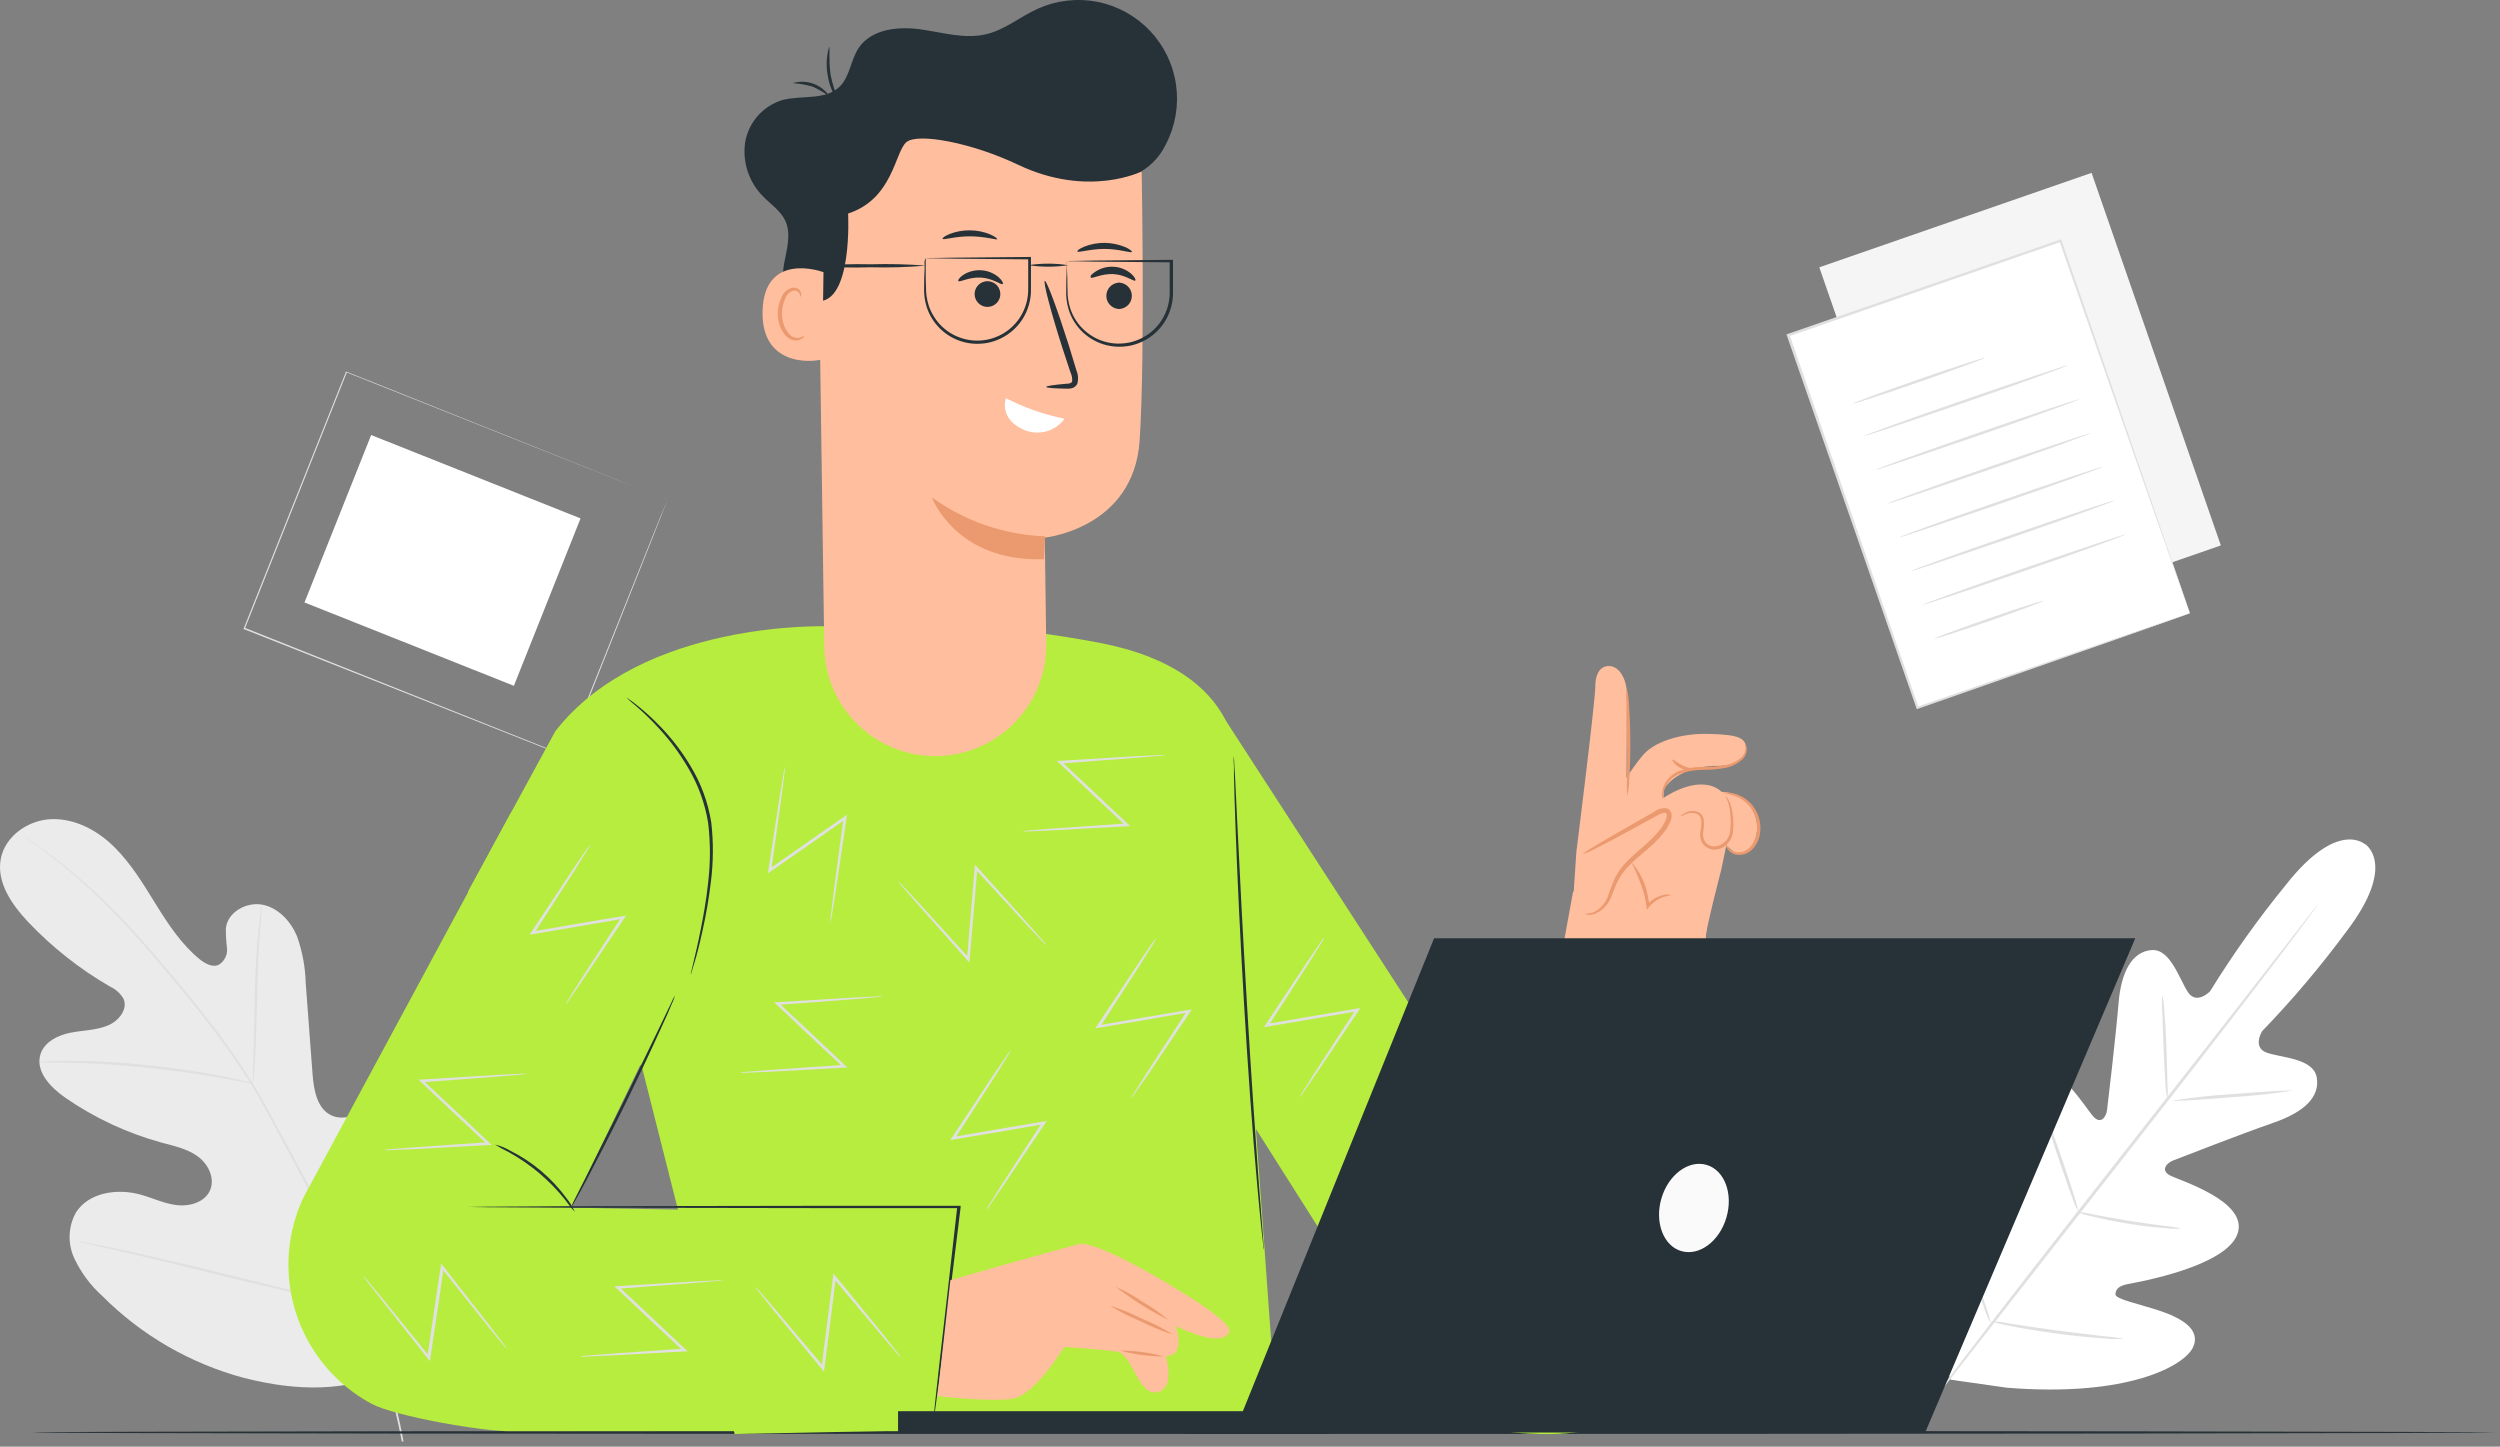
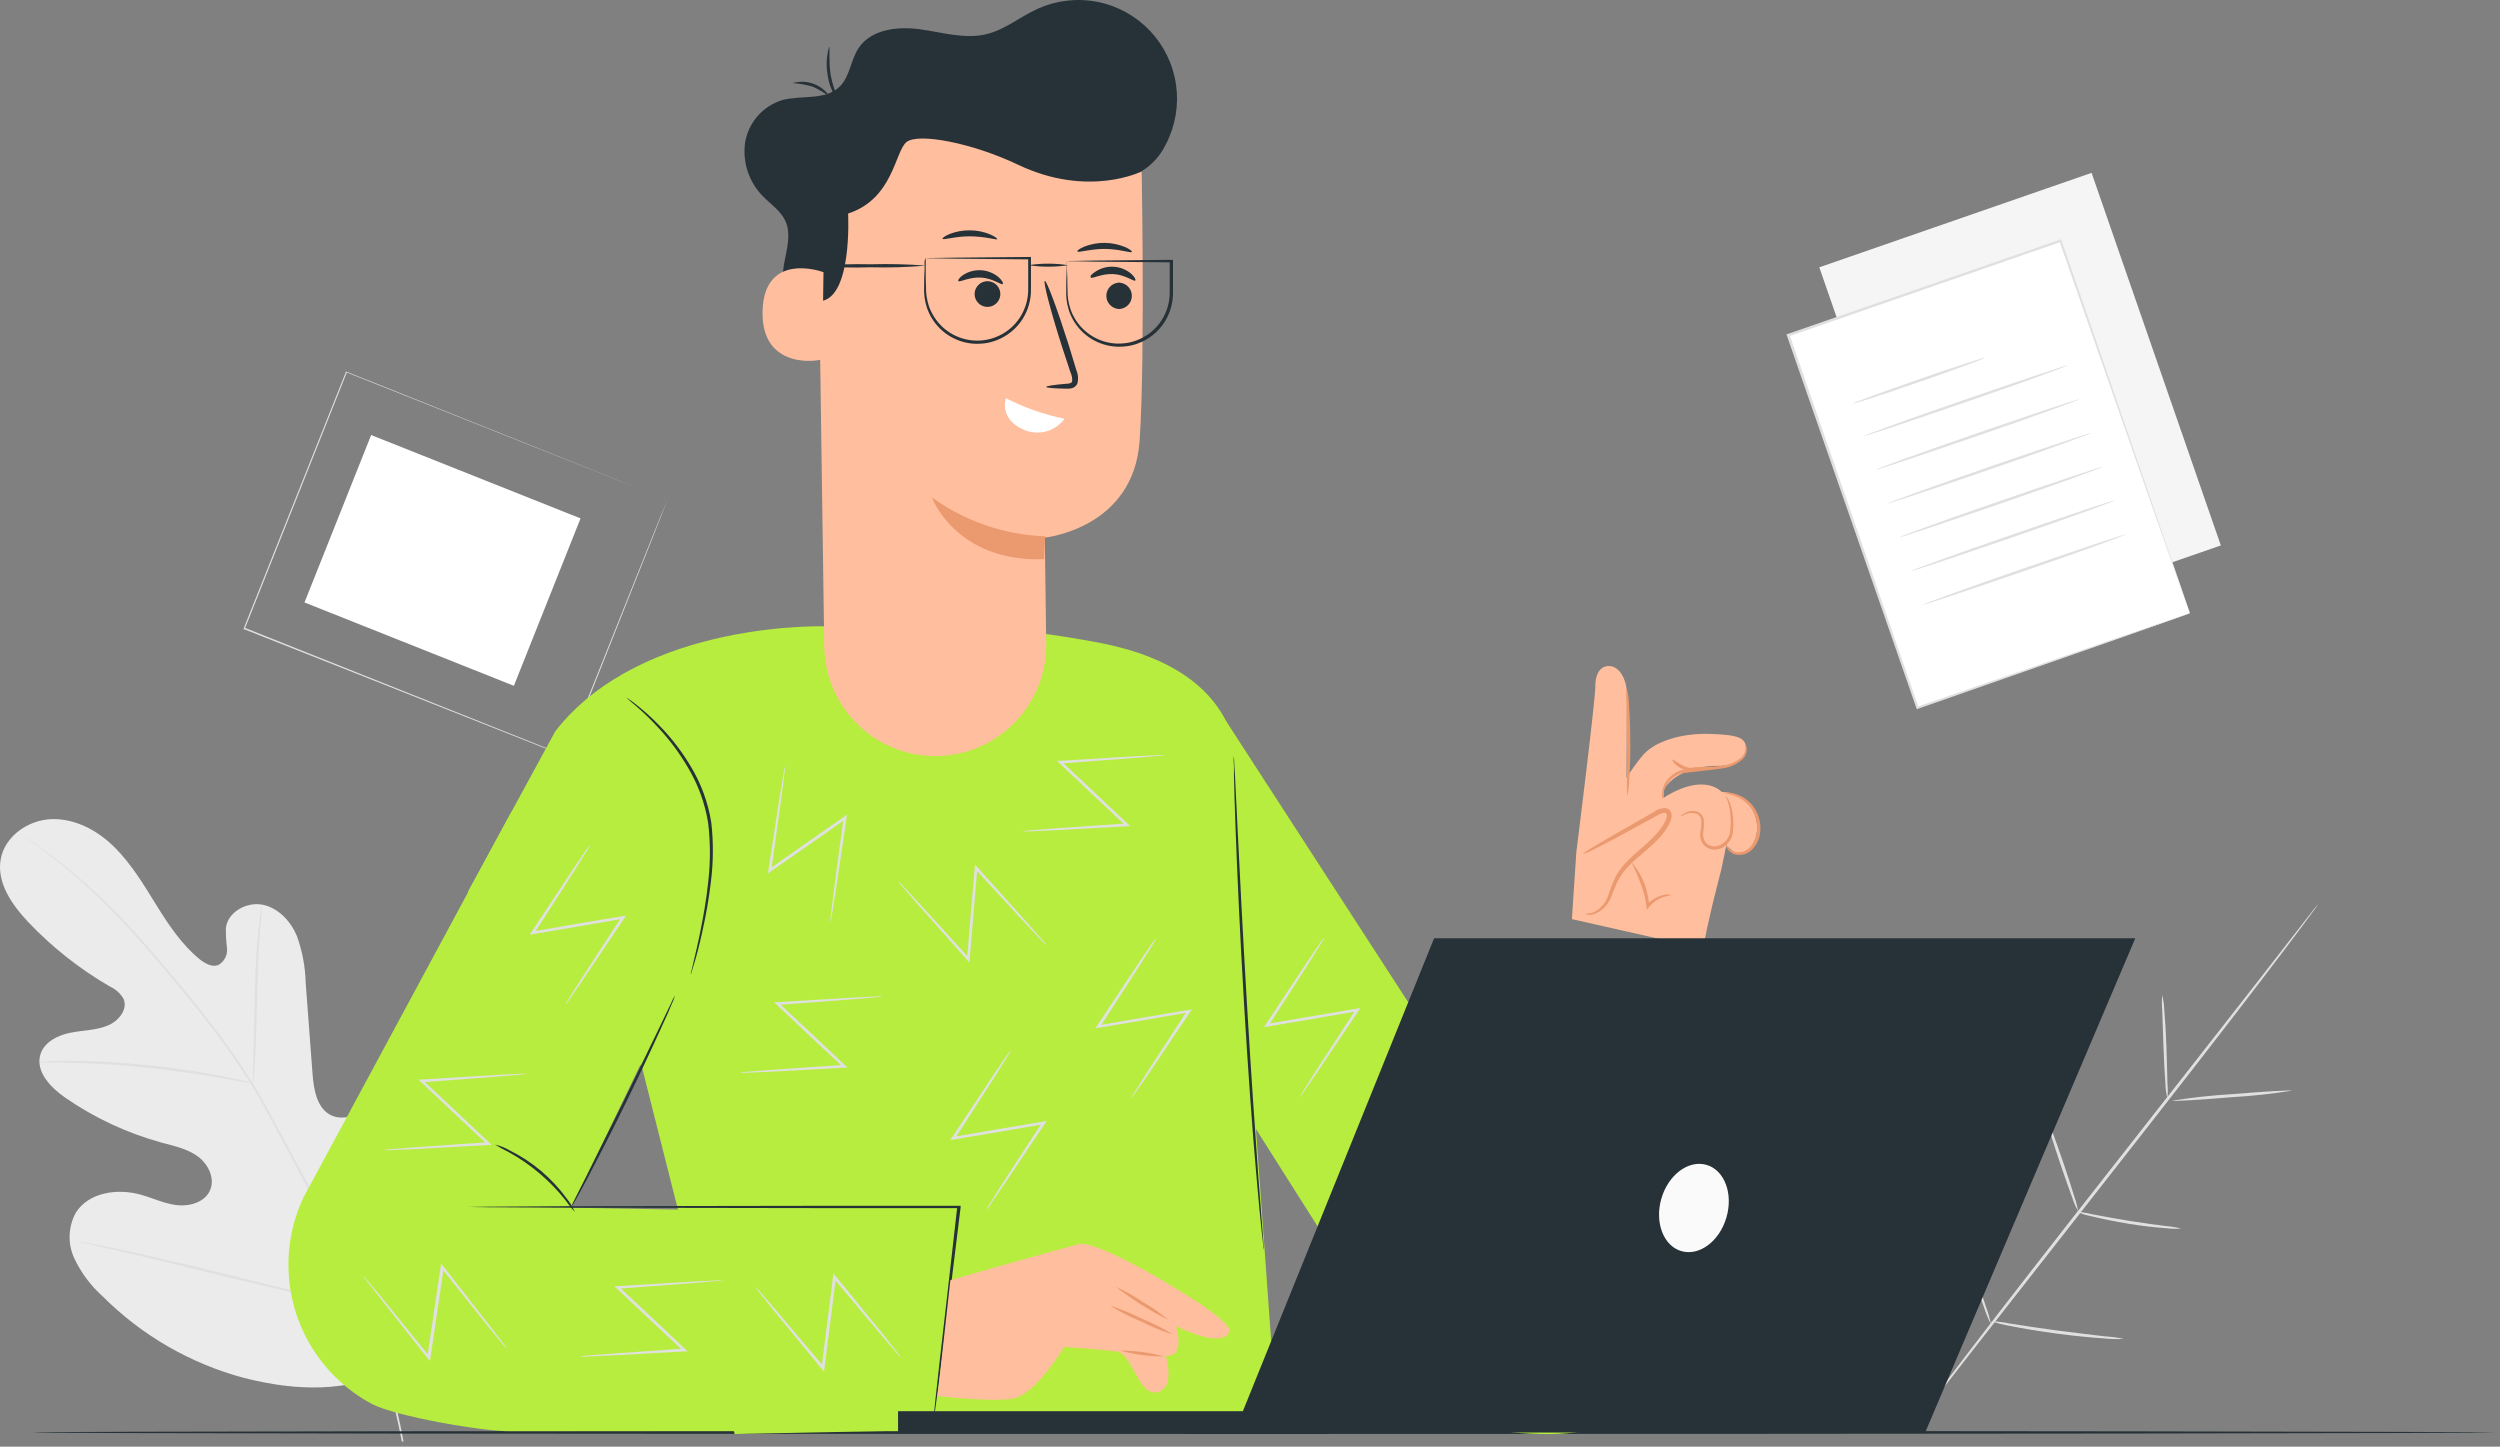
<svg xmlns="http://www.w3.org/2000/svg" width="197" height="114" viewBox="0 0 197 114" fill="none">
  <rect x="0" y="0" width="197" height="114" fill="#808080" stroke="none" />
  <g id="Secure data-pana 1">
    <g id="freepik--background-complete--inject-8">
      <path id="Vector" d="M31.25 107.908C37.534 102.764 38.346 94.12 37.457 86.484C37.307 85.208 37.339 83.85 36.63 82.779C35.922 81.707 34.424 81.058 33.307 81.694C32.399 82.221 32.054 83.36 31.591 84.318C30.968 85.605 29.996 86.691 28.785 87.451C27.995 87.941 26.997 88.281 26.143 87.905C24.976 87.387 24.722 85.875 24.627 84.604C24.445 82.234 24.266 79.863 24.091 77.49C24.061 76.212 23.825 74.947 23.392 73.744C22.892 72.573 21.916 71.524 20.668 71.288C19.419 71.052 17.944 71.869 17.799 73.136C17.793 73.667 17.823 74.198 17.889 74.725C17.915 74.988 17.863 75.254 17.741 75.488C17.618 75.723 17.43 75.917 17.199 76.046C16.7 76.237 16.155 75.919 15.737 75.592C14.303 74.421 13.263 72.841 12.287 71.266C11.311 69.69 10.353 68.088 9.032 66.771C7.711 65.454 5.949 64.501 4.097 64.546C2.244 64.592 0.369 65.886 0.052 67.724C-0.266 69.563 0.937 71.288 2.208 72.641C4.101 74.64 6.273 76.355 8.655 77.735C9.111 77.939 9.491 78.282 9.74 78.716C10.089 79.542 9.345 80.45 8.523 80.799C7.588 81.195 6.535 81.181 5.54 81.381C4.546 81.58 3.493 82.107 3.189 83.074C2.771 84.436 3.983 85.689 5.136 86.493C7.46 88.102 10.041 89.304 12.768 90.047C13.744 90.311 14.766 90.529 15.583 91.123C16.4 91.718 16.945 92.821 16.568 93.757C16.191 94.692 15.02 95.073 14.012 94.973C13.004 94.874 12.073 94.415 11.097 94.142C9.281 93.629 7.011 93.938 5.985 95.541C5.682 96.087 5.511 96.697 5.487 97.322C5.462 97.947 5.585 98.568 5.845 99.136C6.373 100.267 7.123 101.28 8.051 102.115C11.141 105.218 14.998 107.449 19.229 108.58C23.451 109.647 27.287 109.715 31.25 107.908Z" fill="#EBEBEB" />
      <path id="Vector_2" d="M31.8 113.579C31.147 110.057 30.154 106.608 28.835 103.278C27.205 99.21 25.339 95.242 23.247 91.392L21.608 88.359C21.072 87.361 20.541 86.371 19.96 85.436C18.846 83.643 17.633 81.913 16.328 80.255C15.088 78.662 13.849 77.191 12.696 75.829C11.542 74.467 10.426 73.219 9.35 72.12C7.675 70.383 5.867 68.78 3.942 67.326C3.261 66.808 2.717 66.418 2.349 66.172L1.927 65.882C1.878 65.849 1.828 65.819 1.777 65.791C1.777 65.791 1.822 65.832 1.913 65.9L2.326 66.204C2.689 66.468 3.234 66.858 3.897 67.385C5.8 68.858 7.589 70.473 9.25 72.215C10.307 73.314 11.415 74.567 12.578 75.933C13.74 77.3 14.966 78.771 16.209 80.364C17.515 82.02 18.727 83.746 19.841 85.535C20.418 86.466 20.945 87.451 21.48 88.45L23.106 91.487C25.181 95.332 27.039 99.289 28.672 103.341C29.992 106.659 30.996 110.095 31.668 113.602" fill="#E0E0E0" />
      <path id="Vector_3" d="M19.923 85.413C19.965 85.231 19.99 85.046 19.996 84.859C20.032 84.505 20.068 83.983 20.105 83.343C20.182 82.062 20.227 80.292 20.273 78.349C20.318 76.406 20.39 74.626 20.495 73.355C20.54 72.715 20.59 72.202 20.627 71.843C20.653 71.659 20.665 71.474 20.663 71.289C20.607 71.466 20.569 71.649 20.549 71.834C20.49 72.188 20.422 72.706 20.359 73.341C20.218 74.621 20.123 76.392 20.077 78.335C20.032 80.278 20 82.026 19.973 83.329C19.95 83.942 19.936 84.455 19.923 84.846C19.905 85.034 19.905 85.224 19.923 85.413Z" fill="#E0E0E0" />
      <path id="Vector_4" d="M3.111 83.724H3.284H3.779C4.205 83.724 4.823 83.724 5.595 83.746C7.125 83.778 9.227 83.896 11.565 84.137C13.903 84.377 15.982 84.686 17.489 84.954C18.243 85.086 18.852 85.204 19.274 85.285L19.755 85.381C19.869 85.381 19.927 85.408 19.927 85.381C19.876 85.354 19.821 85.335 19.764 85.326L19.287 85.195C18.874 85.09 18.266 84.949 17.512 84.804C16.009 84.5 13.912 84.168 11.583 83.923C9.254 83.678 7.134 83.587 5.595 83.592C4.827 83.592 4.233 83.592 3.779 83.633L3.288 83.665C3.227 83.675 3.167 83.695 3.111 83.724Z" fill="#E0E0E0" />
      <path id="Vector_5" d="M28.627 102.987C28.662 102.918 28.692 102.847 28.717 102.774C28.781 102.615 28.854 102.41 28.949 102.161C29.149 101.625 29.403 100.84 29.739 99.891C30.379 97.952 31.183 95.246 32.036 92.245C32.889 89.244 33.666 86.538 34.274 84.591C34.578 83.638 34.824 82.857 35.005 82.284C35.087 82.03 35.15 81.831 35.2 81.658C35.228 81.586 35.248 81.512 35.259 81.436C35.219 81.501 35.187 81.571 35.164 81.644C35.105 81.808 35.028 82.012 34.932 82.262C34.733 82.798 34.478 83.578 34.147 84.532C33.502 86.47 32.699 89.176 31.85 92.177C31.001 95.178 30.234 97.893 29.607 99.832C29.308 100.785 29.058 101.566 28.881 102.133C28.799 102.392 28.735 102.587 28.681 102.764C28.656 102.837 28.637 102.911 28.627 102.987Z" fill="#E0E0E0" />
      <path id="Vector_6" d="M6.044 97.797C6.115 97.831 6.19 97.854 6.267 97.865L6.925 98.019L9.35 98.573C11.393 99.027 14.207 99.722 17.317 100.485C20.427 101.247 23.247 101.91 25.299 102.346C26.325 102.564 27.155 102.732 27.732 102.836L28.395 102.954C28.472 102.972 28.551 102.983 28.631 102.986C28.559 102.953 28.482 102.93 28.404 102.918L27.746 102.764L25.326 102.21C23.283 101.756 20.468 101.061 17.363 100.298C14.257 99.536 11.433 98.873 9.381 98.437C8.355 98.219 7.524 98.051 6.948 97.947L6.281 97.824C6.203 97.809 6.124 97.799 6.044 97.797Z" fill="#E0E0E0" />
-       <path id="Vector_7" d="M186.41 66.567C186.41 66.567 184.28 64.46 180.131 69.722C177.955 72.386 175.958 75.19 174.152 78.117C174.152 78.117 173.117 79.188 172.436 78.217C171.755 77.245 171.051 74.739 169.534 74.866C168.018 74.993 167.146 76.555 166.942 79.047C166.738 81.54 166.098 86.993 166.034 87.483C165.971 87.973 165.58 88.613 164.994 88.028C164.409 87.442 161.462 82.457 159.17 83.992C156.877 85.526 157.458 92.581 157.508 93.349C157.558 94.116 157.349 94.406 156.968 94.515C156.586 94.624 155.747 92.854 154.843 91.469C153.94 90.084 152.655 88.627 151.411 89.63C150.167 90.634 148.846 95.569 151.987 104.635L153.717 108.721L158.144 109.352C167.709 110.119 172.159 107.609 172.817 106.151C173.475 104.694 171.75 103.813 170.179 103.287C168.608 102.76 166.683 102.379 166.697 101.993C166.711 101.607 166.933 101.325 167.691 101.18C168.449 101.035 175.409 99.818 176.317 97.226C177.225 94.633 171.664 93.008 170.951 92.599C170.238 92.191 170.765 91.632 171.219 91.455C171.673 91.278 176.794 89.285 179.159 88.468C181.525 87.651 182.828 86.461 182.56 84.909C182.292 83.356 179.7 83.361 178.587 82.938C177.475 82.516 178.256 81.254 178.256 81.254C180.648 78.778 182.872 76.147 184.916 73.377C188.97 68.038 186.328 66.481 186.328 66.481" fill="white" />
      <path id="Vector_8" d="M182.669 71.252C182.648 71.292 182.624 71.33 182.596 71.366L182.364 71.693C182.146 71.983 181.842 72.396 181.456 72.923C180.662 73.99 179.504 75.524 178.06 77.413C175.178 81.19 171.146 86.375 166.67 92.077L155.22 106.701L151.765 111.145L150.82 112.348L150.571 112.657C150.512 112.725 150.485 112.761 150.48 112.757C150.5 112.717 150.525 112.679 150.553 112.643L150.784 112.321L151.692 111.086C152.482 110.019 153.644 108.485 155.084 106.596C157.966 102.819 162.003 97.634 166.483 91.932C170.964 86.23 174.991 81.063 177.929 77.309C179.377 75.443 180.557 73.931 181.384 72.868C181.783 72.355 182.101 71.96 182.324 71.661L182.578 71.352C182.632 71.284 182.664 71.248 182.669 71.252Z" fill="#E0E0E0" />
      <path id="Vector_9" d="M170.379 78.412C170.478 78.801 170.534 79.2 170.547 79.602C170.615 80.337 170.674 81.359 170.715 82.489C170.756 83.62 170.774 84.555 170.796 85.376C170.83 85.775 170.83 86.176 170.796 86.575C170.698 86.186 170.643 85.787 170.633 85.385C170.574 84.645 170.524 83.624 170.483 82.498C170.442 81.372 170.415 80.432 170.383 79.611C170.347 79.212 170.346 78.811 170.379 78.412Z" fill="#E0E0E0" />
      <path id="Vector_10" d="M171.178 86.734C172.731 86.483 174.297 86.312 175.868 86.221C178.46 86.007 180.571 85.885 180.576 85.948C179.022 86.197 177.457 86.366 175.886 86.457C173.293 86.675 171.187 86.797 171.178 86.734Z" fill="#E0E0E0" />
      <path id="Vector_11" d="M163.646 95.486C164.053 95.518 164.457 95.583 164.854 95.681C165.598 95.822 166.62 96.017 167.755 96.199C168.89 96.381 169.92 96.517 170.669 96.612C171.078 96.645 171.483 96.71 171.882 96.808C171.473 96.843 171.062 96.833 170.656 96.78C169.898 96.726 168.84 96.617 167.718 96.431C166.597 96.245 165.553 96.027 164.817 95.845C164.415 95.768 164.022 95.647 163.646 95.486Z" fill="#E0E0E0" />
      <path id="Vector_12" d="M161.267 88.123C161.456 88.452 161.608 88.801 161.721 89.163C161.962 89.821 162.284 90.729 162.629 91.737C162.974 92.745 163.265 93.662 163.469 94.334C163.597 94.689 163.691 95.055 163.75 95.428C163.559 95.099 163.407 94.748 163.296 94.384C163.051 93.73 162.734 92.822 162.388 91.814C162.043 90.806 161.753 89.885 161.549 89.217C161.415 88.864 161.321 88.497 161.267 88.123Z" fill="#E0E0E0" />
      <path id="Vector_13" d="M153.635 95.006C153.854 95.438 154.039 95.885 154.189 96.345C154.502 97.185 154.92 98.347 155.37 99.637C155.819 100.926 156.209 102.097 156.486 102.946C156.657 103.4 156.789 103.868 156.881 104.345C156.659 103.907 156.474 103.451 156.327 102.983C156.014 102.147 155.597 100.985 155.147 99.696C154.698 98.406 154.303 97.235 154.03 96.382C153.86 95.935 153.728 95.475 153.635 95.006Z" fill="#E0E0E0" />
      <path id="Vector_14" d="M156.868 104.099C157.385 104.129 157.899 104.196 158.407 104.299C159.351 104.449 160.677 104.653 162.107 104.844C163.537 105.035 164.867 105.18 165.816 105.298C166.333 105.332 166.847 105.4 167.355 105.502C166.837 105.534 166.318 105.522 165.802 105.466C164.844 105.402 163.532 105.284 162.075 105.089C160.618 104.894 159.315 104.667 158.375 104.481C157.863 104.395 157.359 104.267 156.868 104.099Z" fill="#E0E0E0" />
      <g id="Group 1437253051">
        <path id="Vector_15" d="M143.361 21.064L153.547 50.424L175.002 42.98L164.816 13.621L143.361 21.064Z" fill="#F5F5F5" />
        <path id="Vector_16" d="M140.928 26.41L151.115 55.77L172.57 48.326L162.383 18.966L140.928 26.41Z" fill="white" />
        <path id="Vector_17" d="M172.563 48.322C172.543 48.275 172.525 48.228 172.509 48.179C172.472 48.082 172.421 47.947 172.354 47.772C172.211 47.397 172.03 46.866 171.786 46.171C171.293 44.768 170.576 42.731 169.668 40.15C167.865 34.986 165.308 27.666 162.281 19.001L162.401 19.058L140.951 26.509L141.016 26.377C144.816 37.359 148.33 47.502 151.183 55.742L151.073 55.69L166.671 50.326L171.012 48.84L172.152 48.457L172.552 48.326L172.178 48.469L171.045 48.871L166.738 50.39L151.123 55.855L151.044 55.885L151.014 55.806C148.149 47.567 144.619 37.417 140.809 26.452L140.771 26.354L140.873 26.316L162.326 18.884L162.416 18.85L162.45 18.94C165.454 27.654 167.985 34.996 169.77 40.179C170.655 42.757 171.352 44.797 171.834 46.195C172.067 46.886 172.248 47.417 172.372 47.786C172.438 47.958 172.489 48.093 172.506 48.193C172.523 48.294 172.563 48.322 172.563 48.322Z" fill="#E0E0E0" />
        <path id="Vector_18" d="M156.428 28.186C156.449 28.243 154.129 29.094 151.252 30.093C148.375 31.092 146.022 31.857 146.002 31.804C145.982 31.752 148.305 30.896 151.181 29.897C154.058 28.898 156.408 28.134 156.428 28.186Z" fill="#E0E0E0" />
        <path id="Vector_19" d="M162.934 28.792C162.954 28.844 159.379 30.148 154.938 31.676C150.496 33.203 146.887 34.417 146.871 34.364C146.855 34.31 150.426 33.007 154.871 31.478C159.316 29.95 162.916 28.734 162.934 28.792Z" fill="#E0E0E0" />
        <path id="Vector_20" d="M163.859 31.453C163.879 31.505 160.3 32.81 155.859 34.338C151.418 35.865 147.812 37.078 147.792 37.026C147.772 36.973 151.351 35.668 155.792 34.14C160.234 32.613 163.838 31.396 163.859 31.453Z" fill="#E0E0E0" />
        <path id="Vector_21" d="M164.78 34.114C164.8 34.167 161.225 35.471 156.784 36.998C152.342 38.526 148.737 39.738 148.717 39.686C148.697 39.633 152.276 38.328 156.717 36.801C161.159 35.273 164.767 34.068 164.78 34.114Z" fill="#E0E0E0" />
        <path id="Vector_22" d="M165.706 36.777C165.726 36.829 162.147 38.135 157.709 39.661C153.272 41.187 149.659 42.402 149.639 42.35C149.619 42.297 153.198 40.992 157.639 39.465C162.08 37.937 165.684 36.721 165.706 36.777Z" fill="#E0E0E0" />
        <path id="Vector_23" d="M166.631 39.437C166.651 39.489 163.072 40.795 158.631 42.322C154.19 43.85 150.584 45.062 150.564 45.01C150.544 44.958 154.123 43.652 158.564 42.125C163.006 40.597 166.605 39.37 166.631 39.437Z" fill="#E0E0E0" />
        <path id="Vector_24" d="M167.552 42.097C167.572 42.149 163.993 43.455 159.555 44.98C155.118 46.507 151.505 47.722 151.489 47.668C151.472 47.614 155.043 46.312 159.485 44.784C163.926 43.257 167.534 42.039 167.552 42.097Z" fill="#E0E0E0" />
-         <path id="Vector_25" d="M161.046 47.337C161.066 47.39 159.149 48.104 156.764 48.933C154.379 49.761 152.431 50.384 152.411 50.332C152.391 50.28 154.309 49.565 156.693 48.737C159.078 47.908 161.025 47.281 161.046 47.337Z" fill="#E0E0E0" />
      </g>
      <path id="Vector_26" d="M29.247 34.28L23.994 47.473L40.494 54.042L45.747 40.85L29.247 34.28Z" fill="white" />
      <path id="Vector_27" d="M52.596 39.392L52.474 39.346L52.119 39.21L50.757 38.665L45.568 36.6L27.29 29.336L27.345 29.313L19.3 49.53L19.273 49.466L44.56 59.545H44.51C46.944 53.452 48.964 48.404 50.371 44.876C51.08 43.115 51.634 41.73 52.01 40.79L52.464 39.714L52.614 39.342L52.474 39.71C52.378 39.955 52.237 40.313 52.051 40.781C51.679 41.725 51.143 43.11 50.435 44.867C49.032 48.399 47.021 53.461 44.601 59.568V59.604H44.565L19.241 49.584H19.195V49.539C22.105 42.238 24.852 35.338 27.249 29.322V29.281H27.286L45.609 36.6L50.771 38.67L52.133 39.215L52.483 39.355L52.596 39.392Z" fill="#E0E0E0" />
    </g>
    <g id="freepik--Table--inject-8">
      <path id="Vector_28" d="M196.534 112.875C196.534 112.943 153.109 112.998 99.559 112.998C46.01 112.998 2.571 112.953 2.571 112.875C2.571 112.798 45.987 112.748 99.559 112.748C153.131 112.748 196.534 112.816 196.534 112.875Z" fill="#263238" />
    </g>
    <g id="freepik--Character--inject-8">
      <path id="Vector_29" d="M50.577 84.04L36.871 70.271L43.763 57.613C50.654 48.787 65.246 49.355 65.246 49.355C72.445 48.866 79.676 49.31 86.761 50.676C98.352 52.946 97.416 60.6 97.416 60.6L98.969 89.007L100.635 112.139L57.891 113.001L50.577 84.059" fill="#B6ED3E" />
      <path id="Vector_30" d="M71.196 112.781H40.196C38.087 112.806 31.128 111.615 29.272 110.615C27.415 109.614 25.843 108.158 24.703 106.384C23.563 104.609 22.893 102.574 22.756 100.469C22.619 98.364 23.019 96.259 23.918 94.351L40.29 63.992L55.203 74.071L45.029 95.168L76.019 95.722L71.196 112.781Z" fill="#B6ED3E" />
      <path id="Vector_31" d="M96.064 55.969L126.786 103.403L108.862 104.574C108.862 104.574 98.156 87.708 98.397 88.053C98.824 88.689 96.064 55.969 96.064 55.969Z" fill="#B6ED3E" />
      <path id="Vector_32" d="M54.432 76.798C54.433 76.714 54.447 76.632 54.473 76.553C54.518 76.371 54.568 76.144 54.636 75.862C54.777 75.268 54.986 74.405 55.199 73.334C55.412 72.262 55.653 70.973 55.803 69.538C55.987 67.984 55.987 66.412 55.803 64.858C55.556 63.316 55.019 61.835 54.218 60.495C53.575 59.391 52.814 58.36 51.948 57.421C51.365 56.779 50.743 56.172 50.087 55.605C49.837 55.409 49.597 55.2 49.37 54.978C49.444 55.015 49.514 55.059 49.578 55.11C49.706 55.206 49.91 55.337 50.146 55.532C50.829 56.071 51.472 56.659 52.071 57.289C52.966 58.222 53.752 59.253 54.414 60.363C55.242 61.724 55.797 63.234 56.048 64.808C56.228 66.382 56.215 67.972 56.012 69.543C55.858 70.821 55.64 72.091 55.358 73.347C55.122 74.423 54.904 75.281 54.718 75.872C54.636 76.167 54.563 76.394 54.513 76.548C54.494 76.634 54.467 76.717 54.432 76.798Z" fill="#263238" />
      <path id="Vector_33" d="M53.197 78.434C53.131 78.67 53.043 78.9 52.933 79.119C52.752 79.573 52.479 80.181 52.13 80.935C51.435 82.474 50.45 84.59 49.315 86.905C48.18 89.221 47.108 91.295 46.314 92.807C45.914 93.552 45.587 94.169 45.356 94.564C45.245 94.784 45.118 94.995 44.975 95.195C45.056 94.964 45.156 94.739 45.274 94.523C45.506 94.069 45.805 93.461 46.182 92.73L49.12 86.828C50.232 84.526 51.244 82.447 51.998 80.89C52.352 80.159 52.643 79.55 52.87 79.074C52.961 78.852 53.07 78.638 53.197 78.434Z" fill="#263238" />
      <path id="Vector_34" d="M73.604 111.648C73.604 111.648 73.604 111.62 73.604 111.57C73.604 111.52 73.604 111.43 73.604 111.334C73.627 111.116 73.658 110.812 73.695 110.426C73.786 109.618 73.913 108.47 74.072 107.021C74.407 104.084 74.889 99.953 75.434 95.081L75.543 95.199H64.233L44.48 95.167L38.487 95.131L36.857 95.108H36.43H36.285C36.333 95.103 36.382 95.103 36.43 95.108H36.857L38.487 95.086L44.48 95.049L64.265 95.018H75.574H75.697V95.136C75.098 100.002 74.594 104.134 74.231 107.067C74.049 108.51 73.899 109.659 73.776 110.467C73.728 110.849 73.687 111.151 73.654 111.375L73.618 111.607C73.613 111.62 73.609 111.648 73.604 111.648Z" fill="#263238" />
      <path id="Vector_35" d="M45.297 95.503C45.023 95.2 44.768 94.88 44.535 94.545C43.311 93.009 41.796 91.73 40.076 90.782C39.709 90.604 39.351 90.407 39.005 90.191C39.408 90.286 39.795 90.439 40.154 90.645C41.944 91.53 43.493 92.838 44.666 94.454C44.924 94.773 45.136 95.126 45.297 95.503Z" fill="#263238" />
      <path id="Vector_36" d="M99.605 98.509C99.572 98.38 99.55 98.248 99.541 98.114C99.51 97.837 99.469 97.46 99.414 96.984C99.31 96.003 99.169 94.582 99.019 92.825C98.706 89.307 98.347 84.44 98.029 79.064C97.712 73.689 97.489 68.813 97.362 65.285C97.299 63.52 97.253 62.108 97.235 61.104C97.235 60.627 97.235 60.251 97.212 59.969C97.205 59.838 97.205 59.706 97.212 59.574C97.237 59.704 97.251 59.837 97.253 59.969C97.253 60.246 97.289 60.627 97.317 61.104C97.367 62.112 97.435 63.533 97.521 65.276C97.689 68.804 97.939 73.671 98.256 79.051C98.574 84.431 98.91 89.288 99.164 92.811C99.301 94.55 99.41 95.99 99.487 96.979C99.523 97.433 99.55 97.833 99.573 98.11C99.596 98.242 99.606 98.375 99.605 98.509Z" fill="#263238" />
      <path id="Vector_37" d="M65.428 72.7C65.43 72.492 65.446 72.284 65.478 72.078C65.532 71.647 65.6 71.07 65.686 70.362C65.886 68.864 66.14 66.811 66.476 64.432L66.649 64.541L63.711 66.598L60.724 68.677L60.511 68.827L60.547 68.568C60.91 66.212 61.219 64.178 61.455 62.666C61.573 61.972 61.664 61.4 61.736 60.973C61.761 60.768 61.803 60.566 61.864 60.369C61.864 60.576 61.846 60.783 61.809 60.987C61.755 61.413 61.687 61.985 61.596 62.689C61.392 64.178 61.105 66.217 60.779 68.591L60.606 68.482L63.589 66.394L66.531 64.346L66.744 64.196L66.708 64.455C66.358 66.825 66.054 68.877 65.836 70.357C65.723 71.061 65.632 71.637 65.564 72.064C65.537 72.28 65.492 72.492 65.428 72.7Z" fill="#E0E0E0" />
      <path id="Vector_38" d="M82.516 74.537C82.353 74.407 82.201 74.263 82.062 74.106C81.767 73.788 81.368 73.366 80.877 72.849L76.823 68.454L77.018 68.386C76.923 69.498 76.823 70.706 76.719 71.959C76.614 73.212 76.505 74.456 76.41 75.591L76.387 75.854L76.215 75.659L72.269 71.21L71.144 69.911C71 69.763 70.873 69.6 70.762 69.425C70.925 69.564 71.077 69.716 71.216 69.879L72.388 71.132L76.392 75.523L76.197 75.591C76.292 74.46 76.392 73.234 76.501 71.959C76.61 70.683 76.71 69.498 76.805 68.386L76.828 68.127L77 68.318L80.995 72.771L82.135 74.074C82.274 74.219 82.401 74.373 82.516 74.537Z" fill="#E0E0E0" />
      <path id="Vector_39" d="M91.115 73.93C91.031 74.121 90.927 74.304 90.806 74.475L89.898 75.936L86.657 80.967L86.548 80.794L90.071 80.186L93.657 79.582L93.916 79.537L93.794 79.732L90.48 84.662L89.481 86.088C89.37 86.262 89.245 86.428 89.109 86.583C89.198 86.397 89.301 86.218 89.417 86.047L90.325 84.594L93.571 79.6L93.685 79.773L90.098 80.395L86.561 80.994L86.303 81.035L86.448 80.821L89.758 75.827L90.729 74.397C90.848 74.234 90.977 74.078 91.115 73.93Z" fill="#E0E0E0" />
      <path id="Vector_40" d="M79.678 82.728C79.593 82.918 79.49 83.099 79.37 83.269L78.462 84.735L75.225 89.761L75.111 89.588L78.643 88.98L82.234 88.372L82.493 88.331L82.343 88.544L79.029 93.479L78.053 94.896C77.945 95.07 77.82 95.235 77.681 95.386C77.772 95.201 77.875 95.022 77.989 94.85C78.225 94.487 78.534 94.001 78.897 93.402L82.144 88.408L82.257 88.581L78.67 89.203L75.134 89.797L74.875 89.843L75.02 89.625L78.33 84.631C78.73 84.041 79.056 83.559 79.306 83.201C79.419 83.034 79.543 82.877 79.678 82.728Z" fill="#E0E0E0" />
      <path id="Vector_41" d="M104.39 73.83C104.3 74.017 104.197 74.198 104.081 74.37L103.173 75.837L99.936 80.862L99.823 80.69L103.355 80.082L106.946 79.473L107.205 79.432L107.059 79.646L103.741 84.581C103.341 85.162 103.014 85.638 102.765 85.993C102.657 86.169 102.532 86.335 102.392 86.487C102.484 86.302 102.589 86.123 102.706 85.952L103.614 84.504L106.86 79.51L106.973 79.682L103.387 80.299L99.85 80.899L99.596 80.944L99.736 80.726L103.046 75.732L104.022 74.302C104.129 74.133 104.252 73.975 104.39 73.83Z" fill="#E0E0E0" />
      <path id="Vector_42" d="M118.645 96.685C118.483 96.561 118.331 96.425 118.191 96.276L116.947 95.078L112.675 90.892L112.866 90.815C112.829 91.932 112.793 93.139 112.752 94.397C112.711 95.654 112.661 96.903 112.621 98.029V98.292L112.434 98.106L108.276 93.861L107.086 92.622C106.939 92.481 106.802 92.329 106.678 92.168C106.839 92.292 106.991 92.429 107.132 92.576L108.367 93.77L112.589 97.956L112.394 98.033C112.43 96.898 112.471 95.673 112.512 94.401C112.552 93.13 112.602 91.936 112.643 90.819V90.561L112.825 90.742L117.033 94.992L118.237 96.236C118.385 96.374 118.522 96.524 118.645 96.685Z" fill="#E0E0E0" />
      <path id="Vector_43" d="M46.528 66.539C46.439 66.727 46.336 66.907 46.219 67.079L45.311 68.546L42.074 73.576L41.96 73.403L45.492 72.791L49.084 72.187L49.342 72.141L49.197 72.359L45.878 77.29L44.907 78.706C44.797 78.88 44.672 79.044 44.535 79.197C44.622 79.011 44.725 78.833 44.843 78.665L45.751 77.213C46.573 75.955 47.699 74.23 48.997 72.219L49.111 72.391L45.524 73.013L41.988 73.612L41.733 73.653L41.874 73.44C43.204 71.442 44.348 69.717 45.184 68.446L46.16 67.016C46.27 66.847 46.393 66.688 46.528 66.539Z" fill="#E0E0E0" />
      <path id="Vector_44" d="M28.576 100.489C28.729 100.627 28.869 100.779 28.994 100.943L30.102 102.273L33.865 106.917L33.666 106.972C33.829 105.869 34.002 104.67 34.188 103.422C34.374 102.173 34.555 100.943 34.723 99.821L34.76 99.563L34.923 99.771L38.582 104.457L39.622 105.819C39.754 105.976 39.873 106.145 39.976 106.323C39.827 106.182 39.689 106.03 39.563 105.869L38.473 104.543L34.773 99.908L34.973 99.858C34.81 100.979 34.633 102.196 34.446 103.458C34.26 104.72 34.083 105.9 33.915 107.004L33.879 107.262L33.715 107.058L30.011 102.364L28.953 101.002C28.816 100.839 28.69 100.668 28.576 100.489Z" fill="#E0E0E0" />
      <path id="Vector_45" d="M69.573 78.507C69.369 78.55 69.163 78.577 68.955 78.588L67.23 78.738L61.264 79.192L61.337 79.001L63.952 81.453L66.599 83.95L66.79 84.132H66.526L60.592 84.458L58.876 84.531C58.671 84.549 58.464 84.549 58.259 84.531C58.461 84.49 58.666 84.465 58.872 84.454L60.583 84.318L66.513 83.909L66.444 84.1L63.788 81.612L61.183 79.151L60.992 78.969H61.251L67.221 78.611L68.946 78.525C69.154 78.503 69.364 78.497 69.573 78.507Z" fill="#E0E0E0" />
      <path id="Vector_46" d="M59.512 101.388C59.664 101.53 59.806 101.682 59.939 101.842L61.069 103.149L64.933 107.717L64.733 107.771C64.874 106.663 65.028 105.465 65.187 104.216C65.346 102.968 65.51 101.728 65.641 100.607L65.677 100.344L65.841 100.548L69.6 105.156L70.667 106.518C70.799 106.676 70.921 106.843 71.03 107.018C70.877 106.878 70.736 106.726 70.608 106.564L69.491 105.261L65.677 100.721L65.873 100.662C65.732 101.787 65.578 103.004 65.419 104.271C65.26 105.538 65.101 106.722 64.965 107.83L64.928 108.089L64.765 107.889L60.965 103.268L59.885 101.906C59.744 101.746 59.619 101.572 59.512 101.388Z" fill="#E0E0E0" />
      <path id="Vector_47" d="M41.529 84.607C41.326 84.652 41.119 84.679 40.911 84.689L39.191 84.834L33.225 85.288L33.293 85.093L35.913 87.549L38.56 90.046L38.75 90.228H38.487L32.553 90.555L30.837 90.627C30.636 90.644 30.434 90.644 30.233 90.627C30.435 90.584 30.64 90.558 30.846 90.55L32.558 90.414L38.487 90.001L38.419 90.196L35.763 87.708L33.153 85.247L32.967 85.066H33.225L39.195 84.703L40.921 84.621C41.123 84.601 41.326 84.597 41.529 84.607Z" fill="#E0E0E0" />
      <path id="Vector_48" d="M56.979 100.875C56.776 100.918 56.569 100.944 56.361 100.952L54.636 101.102L48.67 101.556L48.743 101.361L51.358 103.817L54.005 106.314L54.196 106.495H53.937L47.999 106.818L46.282 106.895C46.077 106.913 45.87 106.913 45.665 106.895C45.867 106.851 46.072 106.826 46.278 106.818L47.989 106.682L53.919 106.268L53.851 106.464L51.195 103.976L48.589 101.524L48.398 101.347H48.657L54.627 100.984L56.357 100.902C56.563 100.874 56.771 100.865 56.979 100.875Z" fill="#E0E0E0" />
      <path id="Vector_49" d="M91.85 59.489C91.647 59.532 91.441 59.559 91.233 59.57L89.508 59.716L83.547 60.17L83.615 59.979L86.23 62.431L88.877 64.927L89.067 65.109H88.808L82.87 65.436L81.154 65.509C80.949 65.526 80.742 65.526 80.537 65.509C80.738 65.465 80.943 65.439 81.15 65.431L82.861 65.295L88.795 64.887L88.722 65.077L86.075 62.594L83.469 60.133L83.279 59.952H83.538L89.508 59.589L91.237 59.507C91.441 59.485 91.646 59.479 91.85 59.489Z" fill="#E0E0E0" />
      <path id="Vector_50" d="M74.889 100.876C74.889 100.876 82.525 98.674 85.054 98.029C86.039 97.779 90.257 100.004 93.171 101.856C93.171 101.856 97.185 104.235 96.862 104.966C96.504 105.774 95.046 105.611 92.663 104.512C92.663 104.512 93.489 106.905 91.868 106.85C91.868 106.85 92.672 109.438 91.156 109.706C89.639 109.974 89.285 106.673 87.951 106.496C86.616 106.319 83.865 106.137 83.865 106.137C83.865 106.137 81.563 109.951 79.778 110.223C77.994 110.496 73.876 110.01 73.876 110.01L74.889 100.876Z" fill="#FFBE9D" />
      <path id="Vector_51" d="M87.923 101.4C88.671 101.733 89.385 102.136 90.057 102.603C90.77 103.007 91.442 103.478 92.064 104.011C90.602 103.278 89.215 102.404 87.923 101.4Z" fill="#EB996E" />
      <path id="Vector_52" d="M87.474 102.887C88.346 103.161 89.193 103.509 90.007 103.926C90.848 104.268 91.659 104.68 92.431 105.157C91.559 104.885 90.711 104.539 89.898 104.122C89.055 103.782 88.244 103.368 87.474 102.887Z" fill="#EB996E" />
      <path id="Vector_53" d="M88.291 106.432C89.444 106.427 90.593 106.58 91.705 106.886C90.552 106.889 89.403 106.736 88.291 106.432Z" fill="#EB996E" />
      <path id="Vector_54" d="M64.951 22.074C65.041 22.368 65.042 22.682 64.954 22.977C64.867 23.272 64.695 23.535 64.459 23.732C64.223 23.93 63.934 24.053 63.629 24.088C63.323 24.122 63.014 24.066 62.74 23.926C61.705 23.404 61.573 21.974 61.777 20.834C61.982 19.695 62.368 18.474 61.891 17.416C61.523 16.608 60.729 16.095 60.111 15.459C59.566 14.906 59.157 14.235 58.915 13.498C58.673 12.761 58.606 11.977 58.717 11.21C58.848 10.444 59.188 9.729 59.699 9.145C60.21 8.56 60.873 8.127 61.614 7.895C63.135 7.473 65.01 7.941 66.154 6.837C66.976 6.038 67.026 4.735 67.661 3.782C68.646 2.302 70.73 2.066 72.492 2.307C74.253 2.547 76.042 3.115 77.767 2.683C79.207 2.325 80.387 1.321 81.74 0.704C83.214 0.03 84.863 -0.166 86.454 0.142C88.046 0.451 89.501 1.25 90.617 2.426C91.732 3.603 92.452 5.098 92.676 6.704C92.899 8.31 92.615 9.945 91.864 11.382C91.363 12.433 90.51 13.276 89.453 13.765" fill="#263238" />
      <path id="Vector_55" d="M73.713 59.579C74.871 59.577 76.016 59.345 77.084 58.897C78.151 58.448 79.119 57.792 79.931 56.967C80.743 56.142 81.383 55.164 81.815 54.09C82.246 53.015 82.46 51.866 82.443 50.708L82.33 42.364C82.33 42.364 89.34 41.66 89.803 34.714C90.266 27.767 89.934 11.737 89.934 11.737C86.077 9.823 81.78 8.973 77.485 9.274C73.19 9.575 69.053 11.016 65.5 13.448L64.429 14.188L64.951 50.935C64.978 53.24 65.914 55.44 67.555 57.059C69.195 58.677 71.408 59.583 73.713 59.579Z" fill="#FFBE9D" />
      <path id="Vector_56" d="M88.101 24.343C87.847 24.314 87.613 24.193 87.443 24.003C87.273 23.812 87.18 23.566 87.18 23.311C87.18 23.055 87.273 22.809 87.443 22.619C87.613 22.428 87.847 22.307 88.101 22.278C88.156 22.264 88.213 22.264 88.269 22.278C88.522 22.307 88.756 22.428 88.926 22.619C89.096 22.809 89.189 23.055 89.189 23.311C89.189 23.566 89.096 23.812 88.926 24.003C88.756 24.193 88.522 24.314 88.269 24.343C88.213 24.353 88.156 24.353 88.101 24.343Z" fill="#263238" />
      <path id="Vector_57" d="M89.462 22.102C89.349 22.22 88.695 21.648 87.737 21.598C86.779 21.548 86.057 21.997 85.962 21.87C85.867 21.743 86.03 21.602 86.348 21.389C86.773 21.116 87.274 20.987 87.777 21.021C88.28 21.054 88.76 21.249 89.145 21.575C89.431 21.829 89.522 22.074 89.462 22.102Z" fill="#263238" />
      <path id="Vector_58" d="M78.389 22.338C78.554 22.452 78.681 22.613 78.755 22.799C78.829 22.985 78.845 23.189 78.803 23.385C78.76 23.581 78.661 23.76 78.517 23.899C78.373 24.038 78.19 24.131 77.993 24.167C77.796 24.203 77.593 24.179 77.409 24.099C77.225 24.019 77.07 23.886 76.961 23.718C76.853 23.549 76.797 23.352 76.801 23.152C76.805 22.952 76.868 22.757 76.982 22.593C77.135 22.372 77.369 22.222 77.633 22.174C77.897 22.127 78.169 22.186 78.389 22.338Z" fill="#263238" />
      <path id="Vector_59" d="M79.021 22.377C78.903 22.495 78.249 21.923 77.295 21.873C76.342 21.823 75.616 22.273 75.516 22.145C75.466 22.086 75.588 21.878 75.902 21.664C76.326 21.392 76.827 21.263 77.331 21.296C77.834 21.33 78.313 21.524 78.698 21.85C78.984 22.105 79.075 22.327 79.021 22.377Z" fill="#263238" />
      <path id="Vector_60" d="M82.444 30.487C82.444 30.414 83.038 30.324 84.01 30.242C84.26 30.242 84.464 30.183 84.487 30.051C84.505 29.801 84.456 29.55 84.346 29.325C84.132 28.676 83.919 28.022 83.692 27.336C82.784 24.508 82.189 22.179 82.33 22.134C82.471 22.088 83.315 24.345 84.21 27.173C84.419 27.863 84.623 28.535 84.818 29.171C84.962 29.501 84.991 29.87 84.9 30.219C84.859 30.313 84.797 30.397 84.718 30.462C84.639 30.528 84.546 30.574 84.446 30.596C84.304 30.628 84.159 30.638 84.014 30.628C83.034 30.61 82.444 30.564 82.444 30.487Z" fill="#263238" />
      <path id="Vector_61" d="M79.266 31.377C80.725 32.126 82.28 32.671 83.887 32.998C83.535 33.482 83.029 33.832 82.452 33.992C81.875 34.152 81.261 34.112 80.709 33.879C78.662 33.002 79.266 31.377 79.266 31.377Z" fill="white" />
      <path id="Vector_62" d="M82.357 42.262C79.143 42.148 76.036 41.079 73.432 39.193C73.432 39.193 75.302 44.31 82.271 44.065L82.357 42.262Z" fill="#EB996E" />
      <path id="Vector_63" d="M89.994 13.494C89.994 13.494 85.794 15.628 80.233 12.986C76.601 11.252 72.347 10.448 71.43 11.197C70.513 11.946 70.39 15.669 66.831 16.827C66.831 16.827 67.216 23.936 64.374 23.737C61.532 23.537 63.094 12.491 63.094 12.491L69.963 8.968L77.504 7.393L84.655 8.26L90.203 9.663L89.994 13.494Z" fill="#263238" />
      <path id="Vector_64" d="M64.892 21.452C64.778 21.393 60.193 19.776 60.089 24.539C59.984 29.301 64.783 28.425 64.792 28.289C64.801 28.153 64.892 21.452 64.892 21.452Z" fill="#FFBE9D" />
-       <path id="Vector_65" d="M63.376 26.451C63.376 26.451 63.289 26.51 63.148 26.569C62.949 26.65 62.726 26.65 62.526 26.569C62.027 26.374 61.618 25.566 61.618 24.708C61.618 24.299 61.706 23.894 61.877 23.523C61.926 23.375 62.01 23.242 62.121 23.134C62.233 23.025 62.369 22.945 62.517 22.901C62.614 22.883 62.713 22.897 62.8 22.941C62.888 22.984 62.959 23.054 63.003 23.141C63.062 23.273 63.031 23.368 63.053 23.378C63.076 23.387 63.158 23.3 63.126 23.105C63.101 22.986 63.037 22.879 62.944 22.801C62.816 22.7 62.653 22.653 62.49 22.669C62.294 22.703 62.109 22.787 61.954 22.913C61.799 23.038 61.679 23.201 61.605 23.387C61.395 23.795 61.286 24.248 61.287 24.708C61.287 25.666 61.768 26.578 62.449 26.792C62.577 26.831 62.711 26.841 62.843 26.822C62.975 26.803 63.101 26.756 63.212 26.683C63.376 26.569 63.376 26.46 63.376 26.451Z" fill="#EB996E" />
      <path id="Vector_66" d="M62.468 6.547C63.011 6.388 63.591 6.409 64.122 6.607C64.652 6.805 65.104 7.17 65.41 7.646C64.986 7.325 64.53 7.051 64.048 6.829C63.532 6.68 63.003 6.586 62.468 6.547Z" fill="#263238" />
      <path id="Vector_67" d="M65.332 3.695C65.418 3.695 65.287 4.699 65.45 5.888C65.591 6.603 65.815 7.3 66.117 7.963C66.117 7.963 65.918 7.795 65.718 7.441C65.462 6.97 65.292 6.456 65.219 5.924C65.086 5.182 65.125 4.42 65.332 3.695Z" fill="#263238" />
      <path id="Vector_68" d="M84.895 19.805C84.868 19.75 85.072 19.582 85.458 19.428C86.482 19.032 87.62 19.043 88.636 19.46C89.017 19.623 89.222 19.791 89.194 19.846C89.135 19.973 88.218 19.614 87.042 19.614C85.867 19.614 84.95 19.945 84.895 19.805Z" fill="#263238" />
      <path id="Vector_69" d="M74.272 18.814C74.244 18.759 74.448 18.596 74.834 18.437C75.342 18.24 75.883 18.143 76.428 18.151C76.975 18.151 77.516 18.259 78.022 18.469C78.403 18.632 78.603 18.8 78.58 18.859C78.557 18.918 77.604 18.628 76.423 18.623C75.243 18.618 74.335 18.941 74.272 18.814Z" fill="#263238" />
      <path id="Vector_70" d="M84.073 20.565C84.084 20.659 84.084 20.753 84.073 20.847C84.073 21.047 84.073 21.301 84.096 21.614C84.119 21.927 84.096 22.35 84.123 22.804C84.106 23.328 84.183 23.85 84.35 24.347C84.569 24.992 84.948 25.57 85.452 26.028C85.955 26.486 86.567 26.809 87.229 26.967C87.609 27.06 88.001 27.093 88.391 27.067C88.797 27.048 89.197 26.964 89.576 26.817C90.384 26.514 91.072 25.959 91.537 25.233C91.978 24.539 92.2 23.729 92.173 22.908C92.173 22.095 92.173 21.314 92.173 20.565L92.282 20.674L86.38 20.62L84.668 20.588H84.214H84.046C84.241 20.567 84.436 20.557 84.632 20.561L86.316 20.529L92.282 20.475H92.432V20.588C92.432 21.337 92.432 22.118 92.432 22.931C92.462 23.797 92.229 24.651 91.764 25.382C91.271 26.151 90.541 26.739 89.685 27.058C89.283 27.212 88.858 27.299 88.427 27.316C88.017 27.341 87.605 27.302 87.206 27.203C86.512 27.035 85.872 26.691 85.349 26.205C84.826 25.718 84.436 25.105 84.219 24.424C84.056 23.905 83.988 23.361 84.019 22.817C84.019 22.363 84.019 21.941 84.042 21.596C84.064 21.251 84.042 21.038 84.064 20.838C84.06 20.747 84.063 20.656 84.073 20.565Z" fill="#263238" />
      <path id="Vector_71" d="M72.946 20.33C72.946 20.33 72.946 20.434 72.946 20.611V21.379C72.946 21.715 72.946 22.114 72.969 22.573C72.957 23.096 73.033 23.618 73.195 24.116C73.405 24.714 73.748 25.256 74.199 25.701C74.72 26.207 75.367 26.563 76.074 26.731C76.855 26.92 77.675 26.867 78.426 26.581C79.231 26.279 79.917 25.725 80.382 25.002C80.825 24.309 81.048 23.499 81.022 22.677C81.022 21.864 81.022 21.079 81.022 20.33L81.131 20.439L75.229 20.384L73.522 20.357H73.068H72.9C73.093 20.336 73.287 20.327 73.481 20.33L75.166 20.303L81.131 20.248H81.24V20.357C81.24 21.106 81.24 21.892 81.24 22.704C81.268 23.57 81.034 24.425 80.569 25.156C80.075 25.922 79.347 26.508 78.494 26.827C78.091 26.981 77.667 27.068 77.236 27.085C76.824 27.11 76.411 27.072 76.01 26.972C75.268 26.789 74.59 26.408 74.049 25.869C73.581 25.398 73.229 24.825 73.023 24.194C72.86 23.674 72.792 23.13 72.823 22.586C72.823 22.132 72.823 21.71 72.85 21.365C72.878 21.02 72.85 20.807 72.85 20.607C72.867 20.51 72.899 20.416 72.946 20.33Z" fill="#263238" />
      <path id="Vector_72" d="M84.174 20.898C83.135 21.055 82.079 21.055 81.041 20.898C82.079 20.735 83.136 20.735 84.174 20.898Z" fill="#263238" />
      <path id="Vector_73" d="M64.284 20.957C65.727 20.837 67.176 20.793 68.624 20.825C70.073 20.784 71.523 20.819 72.969 20.93C71.526 21.056 70.076 21.1 68.629 21.061C67.179 21.108 65.729 21.073 64.284 20.957Z" fill="#263238" />
-       <path id="Vector_74" d="M110.986 106.632C112.006 108.526 113.552 110.084 115.436 111.121C117.321 112.157 119.465 112.628 121.61 112.475C124.145 112.298 126.543 111.261 128.409 109.537C130.275 107.813 131.498 105.504 131.875 102.991L134.508 72.85L123.962 70.244L119.653 93.852C119.653 93.852 117.401 103.745 110.986 106.632Z" fill="#FFBE9D" />
      <path id="Vector_75" d="M123.866 72.427L124.216 67.138C124.216 67.138 125.709 55.271 125.709 54.108C125.709 52.774 126.35 52.447 126.844 52.483C127.612 52.533 128.157 53.482 128.206 54.63C128.206 55.026 128.17 61.3 128.17 61.3C128.533 60.707 128.938 60.141 129.382 59.606C130.29 58.431 132.488 57.759 134.726 57.831C136.964 57.904 137.577 58.122 137.591 58.989C137.583 59.155 137.538 59.316 137.459 59.463C137.381 59.609 137.27 59.735 137.137 59.833C136.724 60.178 136.199 60.359 135.661 60.342C132.079 60.278 131.121 62.19 131.121 62.19L131.076 62.884C131.076 62.884 133.25 61.327 134.985 61.976C135.241 62.071 135.475 62.216 135.675 62.403C136.163 62.405 136.642 62.535 137.065 62.779C137.488 63.023 137.84 63.374 138.085 63.796C138.331 64.218 138.461 64.697 138.465 65.185C138.468 65.674 138.343 66.154 138.104 66.58C138.01 66.798 137.852 66.983 137.651 67.108C137.45 67.234 137.215 67.295 136.978 67.284C136.738 67.212 136.52 67.079 136.347 66.898C136.245 66.811 136.137 66.732 136.024 66.662L135.625 68.582C135.625 68.582 134.494 72.85 134.213 74.765" fill="#FFBE9D" />
      <path id="Vector_76" d="M124.897 72.015C125.551 72.197 126.227 71.715 126.581 71.134C126.935 70.553 127.085 69.868 127.394 69.259C128.329 67.443 130.572 66.581 131.43 64.719C131.548 64.46 131.612 64.106 131.385 63.934C131.158 63.761 130.876 63.902 130.645 64.029L124.743 67.298" fill="#FFBE9D" />
      <path id="Vector_77" d="M124.738 67.288C124.922 67.125 125.125 66.985 125.342 66.871C125.742 66.621 126.327 66.276 127.054 65.854L129.619 64.387L130.359 63.969C130.635 63.751 130.986 63.652 131.335 63.693C131.443 63.727 131.537 63.794 131.606 63.884C131.675 63.974 131.715 64.083 131.721 64.197C131.733 64.383 131.7 64.57 131.625 64.741C131.489 65.044 131.318 65.331 131.117 65.595C130.3 66.657 129.242 67.325 128.479 68.101C128.108 68.452 127.793 68.858 127.544 69.304C127.322 69.722 127.181 70.157 127.008 70.552C126.902 70.882 126.725 71.185 126.49 71.439C126.255 71.693 125.967 71.892 125.646 72.023C125.161 72.169 124.888 72.023 124.906 71.996C125.141 72.003 125.376 71.965 125.596 71.883C125.88 71.738 126.131 71.535 126.333 71.288C126.534 71.041 126.682 70.755 126.768 70.448C126.913 70.008 127.081 69.576 127.272 69.154C127.522 68.671 127.849 68.231 128.239 67.851C129.019 67.034 130.055 66.348 130.817 65.363C130.997 65.125 131.149 64.868 131.271 64.596C131.385 64.337 131.367 64.078 131.221 64.051C131.076 64.024 130.79 64.147 130.54 64.287L129.787 64.696L127.185 66.112C126.441 66.507 125.823 66.816 125.415 67.02C125.203 67.141 124.975 67.231 124.738 67.288Z" fill="#EB996E" />
-       <path id="Vector_78" d="M130.995 62.933C131.035 62.504 131.176 62.09 131.408 61.726C131.677 61.352 132.059 61.075 132.497 60.936C133.047 60.755 133.621 60.663 134.2 60.663C134.794 60.669 135.387 60.618 135.97 60.509C136.46 60.409 136.914 60.182 137.287 59.851C137.411 59.736 137.507 59.595 137.569 59.438C137.63 59.28 137.655 59.111 137.641 58.943C137.635 58.819 137.594 58.7 137.523 58.598C137.5 58.598 137.523 58.729 137.546 58.947C137.544 59.099 137.508 59.249 137.443 59.386C137.377 59.524 137.282 59.645 137.164 59.742C136.801 60.027 136.375 60.221 135.92 60.305C135.349 60.399 134.77 60.441 134.191 60.432C133.591 60.425 132.994 60.519 132.425 60.709C131.949 60.874 131.541 61.194 131.267 61.617C131.089 61.901 130.986 62.226 130.967 62.561C130.942 62.685 130.951 62.814 130.995 62.933Z" fill="#EB996E" />
+       <path id="Vector_78" d="M130.995 62.933C131.035 62.504 131.176 62.09 131.408 61.726C131.677 61.352 132.059 61.075 132.497 60.936C134.794 60.669 135.387 60.618 135.97 60.509C136.46 60.409 136.914 60.182 137.287 59.851C137.411 59.736 137.507 59.595 137.569 59.438C137.63 59.28 137.655 59.111 137.641 58.943C137.635 58.819 137.594 58.7 137.523 58.598C137.5 58.598 137.523 58.729 137.546 58.947C137.544 59.099 137.508 59.249 137.443 59.386C137.377 59.524 137.282 59.645 137.164 59.742C136.801 60.027 136.375 60.221 135.92 60.305C135.349 60.399 134.77 60.441 134.191 60.432C133.591 60.425 132.994 60.519 132.425 60.709C131.949 60.874 131.541 61.194 131.267 61.617C131.089 61.901 130.986 62.226 130.967 62.561C130.942 62.685 130.951 62.814 130.995 62.933Z" fill="#EB996E" />
      <path id="Vector_79" d="M128.175 54.185C128.136 54.601 128.136 55.019 128.175 55.434C128.175 56.288 128.175 57.309 128.207 58.435C128.238 59.561 128.207 60.582 128.207 61.436C128.179 61.852 128.189 62.27 128.234 62.684C128.333 62.277 128.384 61.86 128.384 61.441C128.438 60.673 128.475 59.624 128.47 58.435C128.465 57.245 128.42 56.192 128.366 55.425C128.347 55.006 128.283 54.591 128.175 54.185Z" fill="#EB996E" />
      <path id="Vector_80" d="M132.411 64.328C132.538 64.297 132.66 64.25 132.774 64.187C132.922 64.111 133.084 64.068 133.25 64.06C133.416 64.052 133.582 64.08 133.737 64.142C133.831 64.193 133.911 64.268 133.969 64.36C134.026 64.451 134.059 64.556 134.063 64.664C134.078 64.935 134.058 65.206 134.004 65.472C133.929 65.806 133.983 66.156 134.154 66.453C134.263 66.605 134.406 66.73 134.571 66.816C134.737 66.903 134.921 66.95 135.108 66.952C135.291 66.951 135.473 66.912 135.642 66.839C135.81 66.766 135.962 66.659 136.088 66.525C136.325 66.288 136.483 65.984 136.542 65.653C136.613 65.12 136.606 64.578 136.52 64.046C136.473 63.687 136.364 63.338 136.197 63.016C136.07 62.789 135.952 62.703 135.943 62.712C135.934 62.721 136.016 62.834 136.111 63.057C136.236 63.383 136.314 63.725 136.343 64.074C136.402 64.585 136.395 65.103 136.32 65.613C136.262 65.901 136.112 66.164 135.893 66.36C135.674 66.556 135.396 66.677 135.103 66.702C134.955 66.701 134.81 66.666 134.678 66.599C134.547 66.532 134.433 66.435 134.345 66.316C134.208 66.067 134.164 65.777 134.222 65.499C134.273 65.213 134.285 64.921 134.259 64.632C134.246 64.494 134.197 64.361 134.117 64.248C134.038 64.134 133.93 64.043 133.805 63.983C133.628 63.916 133.438 63.891 133.25 63.912C133.062 63.932 132.882 63.997 132.724 64.101C132.511 64.228 132.384 64.296 132.411 64.328Z" fill="#EB996E" />
      <path id="Vector_81" d="M135.984 66.335C135.952 66.453 135.965 66.579 136.02 66.689C136.084 66.845 136.182 66.984 136.308 67.096C136.434 67.207 136.584 67.289 136.746 67.334C136.991 67.386 137.245 67.374 137.484 67.3C137.722 67.225 137.937 67.09 138.108 66.907C138.518 66.457 138.737 65.867 138.721 65.259C138.721 64.658 138.534 64.073 138.185 63.584C137.901 63.185 137.513 62.871 137.064 62.676C136.769 62.543 136.452 62.467 136.129 62.453C135.902 62.453 135.779 62.453 135.779 62.489C136.198 62.544 136.607 62.66 136.991 62.834C137.395 63.035 137.741 63.333 137.999 63.702C138.301 64.159 138.459 64.697 138.453 65.245C138.468 65.79 138.281 66.32 137.927 66.734C137.783 66.897 137.6 67.021 137.395 67.093C137.19 67.165 136.97 67.184 136.755 67.147C136.612 67.115 136.478 67.053 136.361 66.965C136.245 66.876 136.148 66.763 136.079 66.635C136.015 66.462 136.015 66.335 135.984 66.335Z" fill="#EB996E" />
      <path id="Vector_82" d="M131.671 70.529C131.476 70.468 131.267 70.468 131.072 70.529C130.561 70.641 130.101 70.919 129.764 71.319L129.973 71.383C129.945 71.102 129.9 70.823 129.837 70.547C129.656 69.571 129.208 68.664 128.543 67.928C128.988 68.779 129.341 69.676 129.596 70.602C129.66 70.883 129.705 71.156 129.737 71.41L129.773 71.691L129.95 71.469C130.251 71.098 130.654 70.822 131.108 70.674C131.449 70.57 131.671 70.561 131.671 70.529Z" fill="#EB996E" />
      <path id="Vector_83" d="M131.784 59.856C131.725 59.883 131.966 60.31 132.52 60.569C133.073 60.828 133.564 60.678 133.541 60.614C133.518 60.551 133.087 60.555 132.633 60.342C132.179 60.128 131.843 59.81 131.784 59.856Z" fill="#EB996E" />
      <path id="Vector_84" d="M122.05 75.85L135.303 76.799C135.303 76.799 133.264 100.248 132.869 103.884C132.474 107.521 130.145 113.005 122.05 113.005C113.956 113.005 112.448 110.249 108.848 104.574C113.093 101.632 119.835 92.847 119.835 92.847L122.05 75.85Z" fill="#B6ED3E" />
      <path id="Vector_85" d="M128.297 79.006C128.229 79.203 128.147 79.396 128.052 79.582L127.312 81.144L124.697 86.542L124.565 86.383L128.002 85.362L131.494 84.336L131.748 84.263L131.625 84.495L128.901 89.784L128.098 91.305C128.009 91.49 127.904 91.668 127.784 91.836C127.854 91.642 127.936 91.452 128.03 91.268C128.22 90.878 128.483 90.36 128.774 89.72L131.412 84.395L131.543 84.554L128.057 85.589L124.615 86.597L124.366 86.669L124.484 86.438L127.194 81.094C127.526 80.463 127.793 79.945 127.993 79.56C128.079 79.367 128.181 79.181 128.297 79.006Z" fill="#E0E0E0" />
      <path id="Vector_86" d="M127.044 101.561C126.841 101.605 126.634 101.632 126.427 101.643L124.701 101.793L118.736 102.247L118.809 102.051L121.424 104.503L124.07 107L124.261 107.182H123.998L118.064 107.509L116.348 107.581C116.142 107.599 115.936 107.599 115.73 107.581C115.933 107.541 116.137 107.517 116.343 107.509L118.055 107.368L123.984 106.959L123.916 107.154L121.26 104.662L118.654 102.201L118.464 102.024H118.722L124.692 101.666L126.422 101.579C126.629 101.557 126.837 101.551 127.044 101.561Z" fill="#E0E0E0" />
    </g>
    <g id="freepik--Device--inject-8">
      <path id="Vector_87" d="M113.007 73.936L97.939 111.2H70.767V112.884H151.701L168.259 73.936H113.007Z" fill="#263238" />
      <path id="Vector_88" d="M136.043 95.936C135.498 97.811 133.909 98.996 132.493 98.588C131.076 98.179 130.372 96.318 130.917 94.443C131.462 92.568 133.056 91.383 134.472 91.791C135.889 92.2 136.592 94.061 136.043 95.936Z" fill="#FAFAFA" />
    </g>
  </g>
</svg>